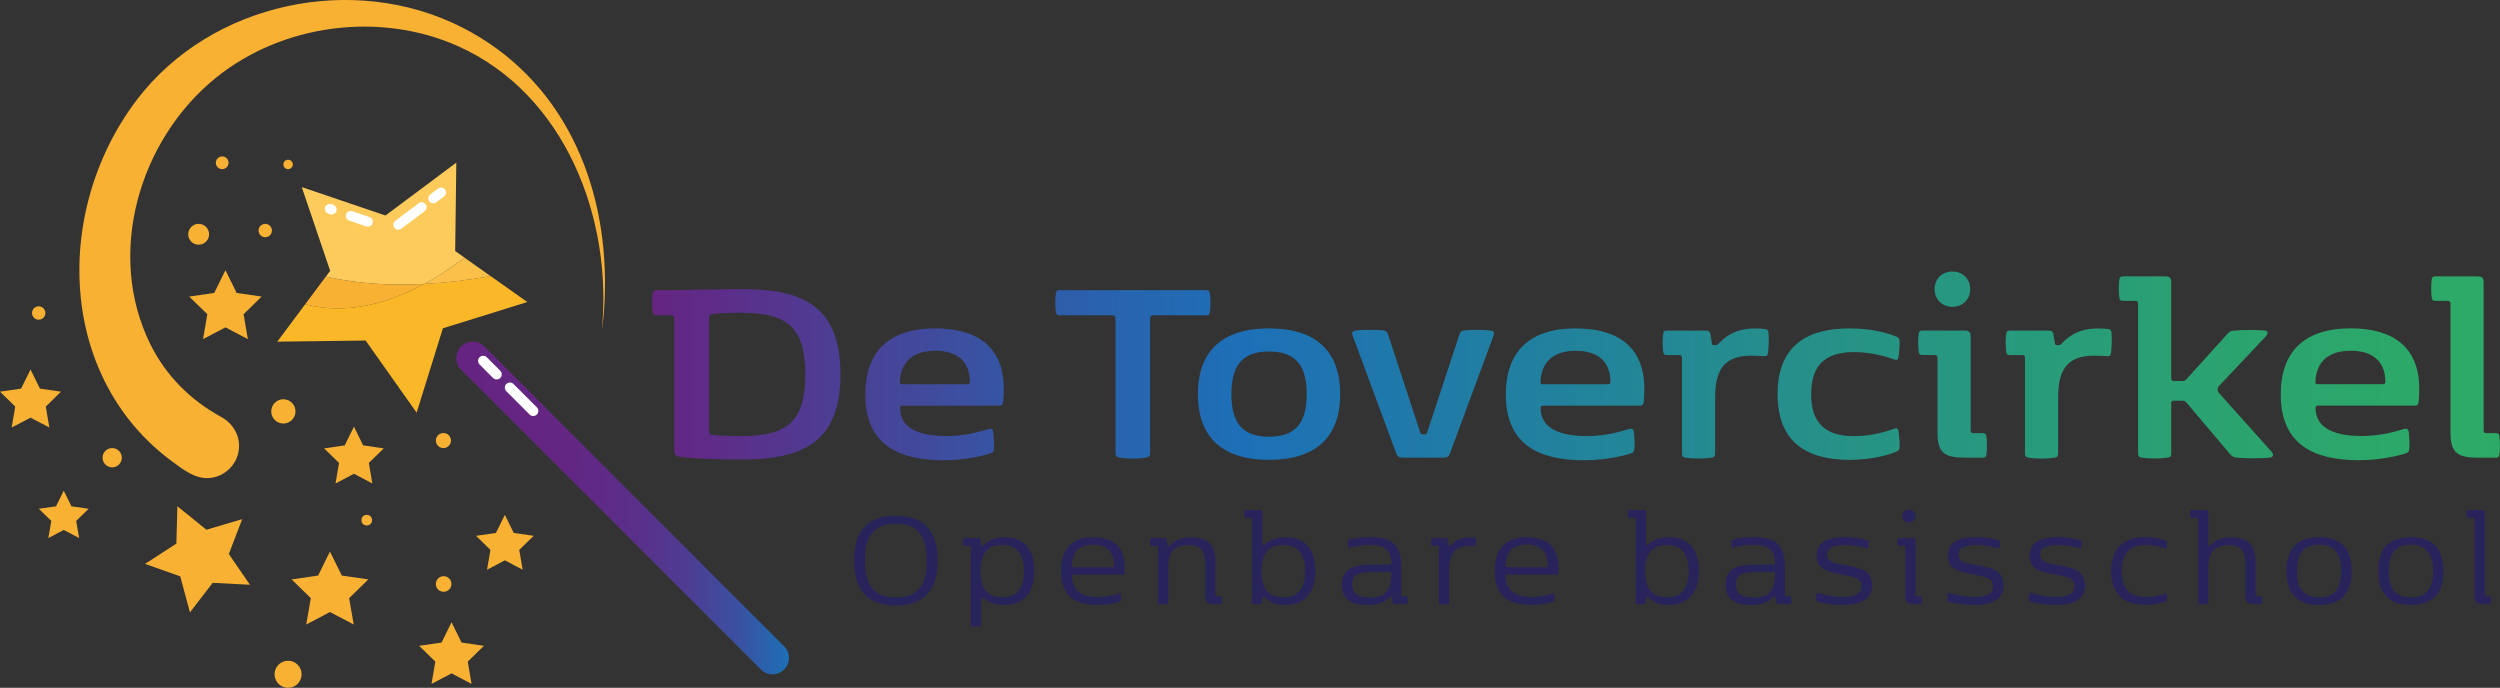
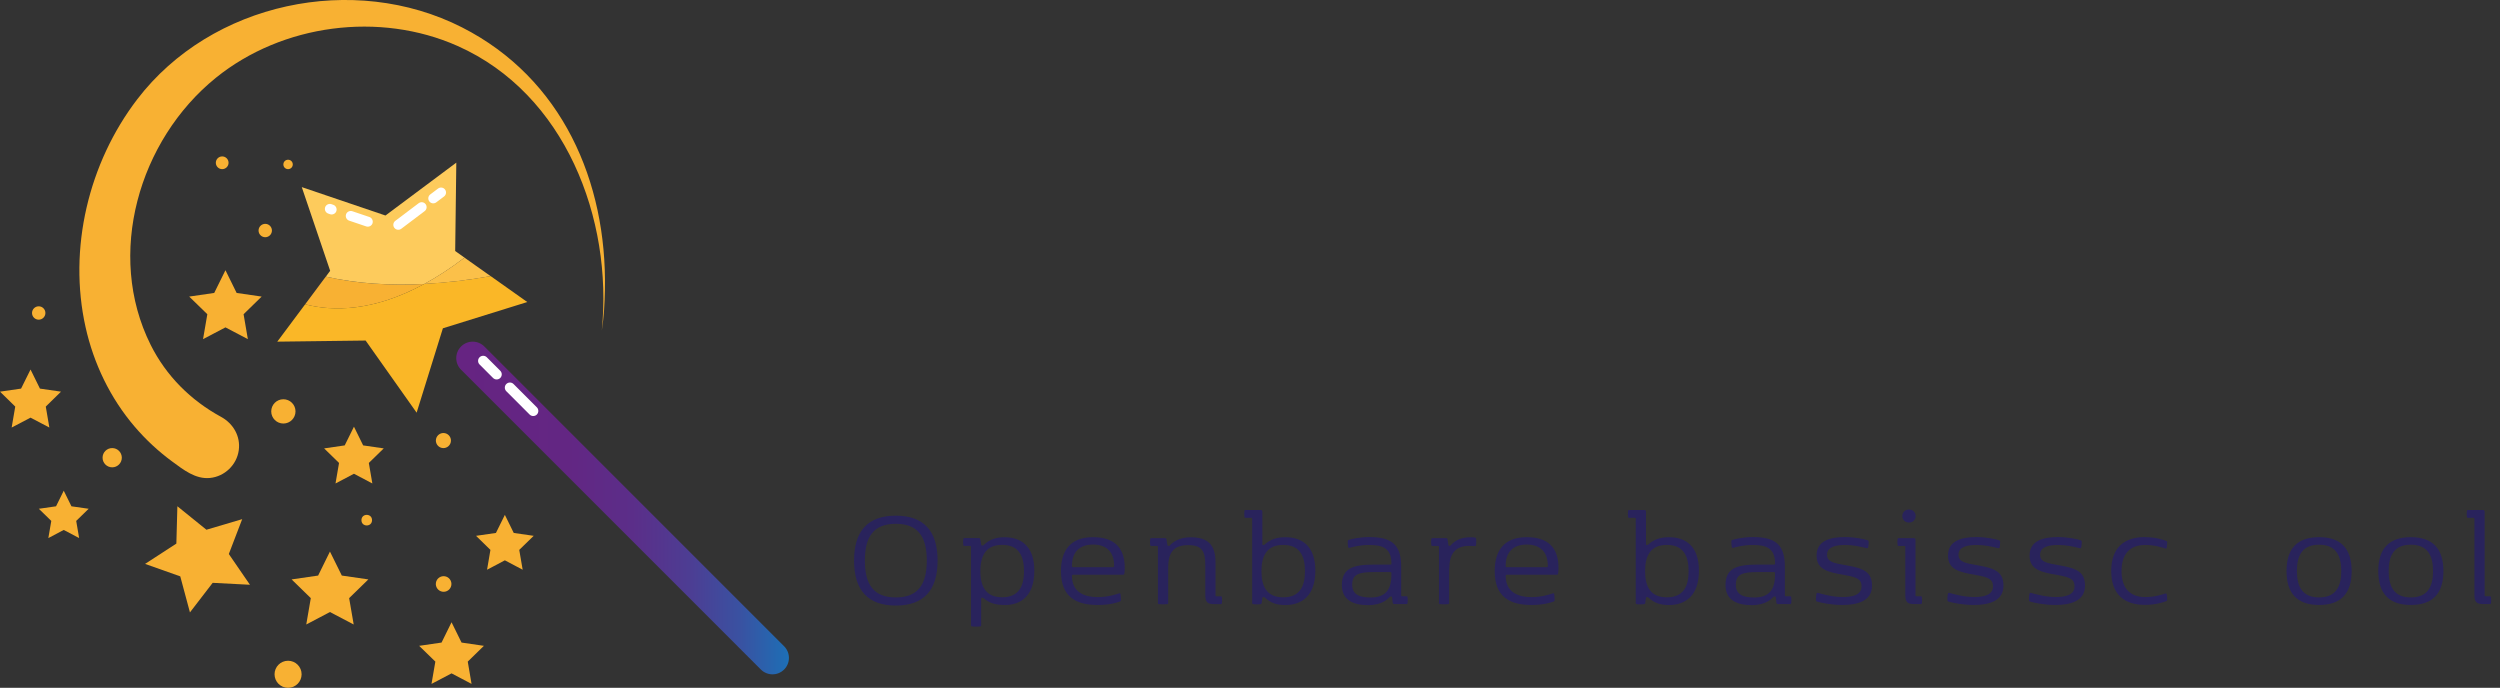
<svg xmlns="http://www.w3.org/2000/svg" id="Laag_1" viewBox="0 0 467.5 128.62">
  <rect x="0" y="0" width="467.5" height="128.62" fill="#333333" stroke="none" />
  <defs>
    <style>.cls-1{fill:url(#Naamloos_verloop_8);}.cls-2{fill:#f8b133;}.cls-3{fill:#fab727;}.cls-4{fill:#fbc049;}.cls-5{fill:#fdcb5c;}.cls-6{fill:#fff;}.cls-7{fill:#29235c;}.cls-8{fill:url(#Nieuwe_verloopstaal_3);}</style>
    <linearGradient id="Nieuwe_verloopstaal_3" x1="121.95" y1="68.42" x2="467.5" y2="68.42" gradientUnits="userSpaceOnUse">
      <stop offset="0" stop-color="#662482" />
      <stop offset=".1" stop-color="#4c3e94" />
      <stop offset=".24" stop-color="#2a62ad" />
      <stop offset=".32" stop-color="#1d70b7" />
      <stop offset=".39" stop-color="#1f77ac" />
      <stop offset=".65" stop-color="#269386" />
      <stop offset=".87" stop-color="#2ba46e" />
      <stop offset="1" stop-color="#2dab66" />
    </linearGradient>
    <linearGradient id="Naamloos_verloop_8" x1="85.32" y1="94.99" x2="147.52" y2="94.99" gradientUnits="userSpaceOnUse">
      <stop offset="0" stop-color="#662482" />
      <stop offset=".33" stop-color="#632683" />
      <stop offset=".53" stop-color="#5b2e89" />
      <stop offset=".7" stop-color="#4d3d93" />
      <stop offset=".85" stop-color="#3a51a1" />
      <stop offset=".98" stop-color="#216bb3" />
      <stop offset="1" stop-color="#1d70b7" />
    </linearGradient>
  </defs>
-   <path class="cls-8" d="M125.52,58.96h-2.72c-.45,0-.64-.08-.72-.56-.08-.45-.13-1.09-.13-1.79s.05-1.33,.13-1.79c.08-.48,.27-.56,.72-.56h3.3s7.09-.19,12.79-.19c11.06,0,18.28,3.04,18.28,15.97s-7.44,15.89-18.6,15.89c-5.28,0-9.49-.24-11.35-.48-.91-.13-1.12-.43-1.12-1.28v-24.63c0-.37-.16-.59-.59-.59Zm7.65,22.34c1.04,.16,3.04,.24,5.6,.24,8.24,0,11.83-2.56,11.83-11.51s-3.6-11.54-11.83-11.54c-2.56,0-4.56,.08-5.6,.24-.35,.05-.59,.24-.59,.72v21.14c0,.48,.24,.67,.59,.72Zm35.65-5.44c-.35,0-.51,.11-.51,.4,0,4.16,4.16,5.28,8.64,5.28,3.94,0,6.61-.96,7.89-1.31,.48-.13,.8-.05,.88,.43,.13,.77,.21,2.35,.13,3.17-.05,.59-.11,.75-.61,.93-.91,.35-4.58,1.31-8.8,1.31-8.45,0-14.63-2.93-14.63-12.29,0-7.94,4.34-12.37,13.03-12.37,7.78,0,12.87,3.33,12.87,11.33,0,.8-.05,1.92-.11,2.35-.08,.69-.29,.77-.96,.77h-17.83Zm-.03-4h12.07c.37,0,.51-.13,.51-.45,0-3.73-2.27-5.81-6.45-5.81s-6.45,2-6.64,5.81c0,.32,.08,.45,.51,.45Zm39.23-12.9h-9.84c-.45,0-.64-.08-.72-.56-.08-.45-.13-1.09-.13-1.79s.05-1.33,.13-1.79c.08-.48,.27-.56,.72-.56h27.32c.45,0,.64,.08,.72,.56,.08,.45,.13,1.09,.13,1.79s-.05,1.33-.13,1.79c-.08,.48-.27,.56-.72,.56h-9.84c-.43,0-.59,.21-.59,.59v25.06c0,.61-.11,.85-.77,.96-.64,.11-1.47,.19-2.48,.19s-1.84-.08-2.45-.19c-.67-.11-.77-.35-.77-.96v-25.06c0-.37-.16-.59-.59-.59Zm29.29,2.45c8.72,0,13.3,4.21,13.3,12.29s-4.58,12.29-13.3,12.29-13.3-4.21-13.3-12.29,4.58-12.29,13.3-12.29Zm0,20.26c5.25,0,7.04-2.91,7.04-7.97s-1.79-7.97-7.04-7.97-7.04,2.91-7.04,7.97,1.79,7.97,7.04,7.97Zm41.97-18.87l-8.13,21.96c-.24,.67-.59,.83-1.47,.83h-7.12c-.88,0-1.23-.16-1.47-.83l-8.13-21.96c-.24-.67-.03-.91,.56-.99,.69-.11,1.68-.13,2.69-.13,.85,0,1.68,.03,2.27,.08,.72,.05,.91,.24,1.15,.99l5.97,18.18c.08,.24,.21,.29,.43,.29h.4c.21,0,.35-.05,.43-.29l6-18.23c.24-.69,.35-.83,1.01-.91,.64-.08,1.55-.11,2.45-.11,.96,0,1.81,.05,2.4,.13,.69,.11,.77,.4,.56,.99Zm9.32,13.06c-.35,0-.51,.11-.51,.4,0,4.16,4.16,5.28,8.64,5.28,3.94,0,6.61-.96,7.89-1.31,.48-.13,.8-.05,.88,.43,.13,.77,.21,2.35,.13,3.17-.05,.59-.11,.75-.61,.93-.91,.35-4.59,1.31-8.8,1.31-8.45,0-14.63-2.93-14.63-12.29,0-7.94,4.34-12.37,13.03-12.37,7.78,0,12.87,3.33,12.87,11.33,0,.8-.05,1.92-.11,2.35-.08,.69-.29,.77-.96,.77h-17.83Zm-.03-4h12.07c.37,0,.51-.13,.51-.45,0-3.73-2.27-5.81-6.45-5.81s-6.45,2-6.64,5.81c0,.32,.08,.45,.51,.45Zm39.12-5.36c-4.45,0-6.96,1.68-6.96,7.76v10.48c0,.53-.13,.77-.69,.85-.69,.11-1.52,.16-2.42,.16s-1.71-.05-2.4-.16c-.56-.08-.69-.32-.69-.85v-17.83c0-.35-.16-.51-.51-.51h-2.27c-.45,0-.64-.08-.72-.56-.08-.45-.11-1.12-.11-1.73s.03-1.28,.11-1.73c.08-.48,.27-.56,.72-.56h7.17c.56,0,.85,.19,.93,.67l.29,1.76c.05,.27,.19,.29,.4,.29h.24c.21,0,.32,0,.53-.21,1.23-1.33,3.2-2.91,6.85-2.91,.88,0,1.49,.05,1.87,.11,.48,.08,.61,.19,.67,.61,.11,1.09,.05,2.93-.08,3.84-.08,.61-.35,.67-.93,.61-.48-.03-1.23-.08-2-.08Zm18.23-5.09c4.37,0,7.7,1.07,8.72,1.55,.51,.24,.56,.35,.59,.91,.03,.8-.11,2.19-.21,2.93-.08,.51-.35,.59-.8,.43-.96-.35-3.94-1.39-7.54-1.39-5.2,0-8,2.32-8,7.86s2.8,7.86,8,7.86c3.6,0,6.58-1.04,7.54-1.39,.45-.16,.72-.08,.8,.43,.11,.75,.24,2.13,.21,2.93-.03,.56-.08,.67-.59,.91-1.01,.48-4.34,1.55-8.72,1.55-8.48,0-13.51-3.62-13.51-12.29s5.04-12.29,13.51-12.29Zm23.1,19.59h1.71c.45,0,.64,.08,.72,.56,.08,.45,.11,1.12,.11,1.73s-.03,1.28-.11,1.73c-.08,.48-.27,.56-.72,.56h-3.28c-3.6,0-5.14-.72-5.14-4.61v-14.07c0-.35-.16-.51-.51-.51h-2.27c-.45,0-.64-.08-.72-.56-.08-.45-.11-1.12-.11-1.73s.03-1.28,.11-1.73c.08-.48,.27-.56,.72-.56h7.78c.85,0,1.2,.19,1.2,1.12v17.57c0,.35,.16,.51,.51,.51Zm-3.92-30.23c1.92,0,3.33,1.39,3.33,3.3s-1.41,3.31-3.33,3.31-3.33-1.39-3.33-3.31,1.41-3.3,3.33-3.3Zm26.73,15.73c-4.45,0-6.96,1.68-6.96,7.76v10.48c0,.53-.13,.77-.69,.85-.69,.11-1.52,.16-2.42,.16s-1.71-.05-2.4-.16c-.56-.08-.69-.32-.69-.85v-17.83c0-.35-.16-.51-.51-.51h-2.27c-.45,0-.64-.08-.72-.56-.08-.45-.11-1.12-.11-1.73s.03-1.28,.11-1.73c.08-.48,.27-.56,.72-.56h7.17c.56,0,.85,.19,.93,.67l.29,1.76c.05,.27,.19,.29,.4,.29h.24c.21,0,.32,0,.53-.21,1.23-1.33,3.2-2.91,6.85-2.91,.88,0,1.49,.05,1.87,.11,.48,.08,.61,.19,.67,.61,.11,1.09,.05,2.93-.08,3.84-.08,.61-.35,.67-.93,.61-.48-.03-1.23-.08-2-.08Zm13.51,19.08c-.69,.11-1.52,.16-2.43,.16s-1.71-.05-2.4-.16c-.56-.08-.69-.32-.69-.85v-27.96c0-.35-.16-.51-.51-.51h-2.27c-.45,0-.64-.08-.72-.56-.08-.45-.11-1.12-.11-1.73s.03-1.28,.11-1.73c.08-.48,.27-.56,.72-.56h7.78c.85,0,1.2,.19,1.2,1.12v17.94c0,.35,.16,.51,.51,.51h1.49c.48,0,.61-.08,.88-.37l7.54-8.34c.51-.56,.61-.64,1.41-.72,.75-.08,1.87-.11,2.99-.11,.96,0,1.95,.03,2.59,.08,.85,.11,.72,.61,.24,1.15l-8.77,9.3c-.13,.16-.19,.29-.19,.51v.21c0,.21,.05,.32,.19,.48l9.84,10.98c.48,.53,.43,1.07-.32,1.15-.77,.11-1.92,.13-3.04,.13s-2.18-.03-2.96-.11c-.83-.11-.99-.19-1.49-.77l-8.05-9.52c-.27-.29-.43-.37-.91-.37h-1.44c-.35,0-.51,.16-.51,.51v9.3c0,.53-.13,.77-.69,.85Zm28.17-9.73c-.35,0-.51,.11-.51,.4,0,4.16,4.16,5.28,8.64,5.28,3.94,0,6.61-.96,7.89-1.31,.48-.13,.8-.05,.88,.43,.13,.77,.21,2.35,.13,3.17-.05,.59-.11,.75-.61,.93-.91,.35-4.59,1.31-8.8,1.31-8.45,0-14.63-2.93-14.63-12.29,0-7.94,4.34-12.37,13.03-12.37,7.78,0,12.87,3.33,12.87,11.33,0,.8-.05,1.92-.11,2.35-.08,.69-.29,.77-.96,.77h-17.83Zm-.03-4h12.07c.37,0,.51-.13,.51-.45,0-3.73-2.27-5.81-6.45-5.81s-6.45,2-6.64,5.81c0,.32,.08,.45,.51,.45Zm24.25-15.59h-2.27c-.45,0-.64-.08-.72-.56-.08-.45-.11-1.12-.11-1.73s.03-1.28,.11-1.73c.08-.48,.27-.56,.72-.56h7.78c.85,0,1.2,.19,1.2,1.12v27.69c0,.35,.16,.51,.51,.51h1.71c.45,0,.64,.08,.72,.56,.08,.45,.11,1.12,.11,1.73s-.03,1.28-.11,1.73c-.08,.48-.27,.56-.72,.56h-3.28c-3.6,0-5.14-.72-5.14-4.61v-24.2c0-.35-.16-.51-.51-.51Z" />
  <g>
    <g>
      <g>
        <path class="cls-2" d="M79.34,53.1c-6.26,.33-12.48-.02-18.42-1.37l-3.86,5.18c5.14,1.34,12.69,1.4,22.28-3.81Z" />
        <path class="cls-3" d="M57.06,56.91l-5.21,6.98,16.52-.21,9.54,13.49,4.91-15.78,15.78-4.91-6.85-4.85c-4.11,.73-8.27,1.24-12.41,1.46-9.59,5.21-17.14,5.15-22.28,3.81Z" />
        <path class="cls-5" d="M85.32,30.42l-13.24,9.88-15.65-5.31,5.31,15.65-.81,1.09c5.94,1.34,12.15,1.7,18.42,1.37,2.38-1.29,4.89-2.91,7.52-4.92l-1.75-1.24,.21-16.52Z" />
        <path class="cls-4" d="M91.75,51.64l-4.89-3.46c-2.63,2-5.14,3.62-7.52,4.92,4.14-.22,8.3-.73,12.41-1.46Z" />
      </g>
      <path class="cls-6" d="M79.41,39.48l-4.37,3.3c-.41,.31-.99,.23-1.3-.18h0c-.31-.41-.23-.99,.18-1.3l4.37-3.3c.41-.31,.99-.23,1.3,.18h0c.31,.41,.23,.99-.18,1.3Z" />
      <path class="cls-6" d="M83.04,36.74l-1.46,1.1c-.41,.31-.99,.23-1.3-.18h0c-.31-.41-.23-.99,.18-1.3l1.46-1.1c.41-.31,.99-.23,1.3,.18h0c.31,.41,.23,.99-.18,1.3Z" />
      <path class="cls-6" d="M65.89,39.5l3.19,1.08c.48,.16,.74,.69,.58,1.18h0c-.16,.48-.69,.74-1.18,.58l-3.19-1.08c-.48-.16-.74-.69-.58-1.18h0c.16-.48,.69-.74,1.18-.58Z" />
      <path class="cls-6" d="M61.98,38.18l.34,.12c.48,.16,.74,.69,.58,1.18h0c-.16,.48-.69,.74-1.18,.58l-.34-.12c-.48-.16-.74-.69-.58-1.18h0c.16-.48,.69-.74,1.18-.58Z" />
      <path class="cls-1" d="M146.63,120.85l-20.51-20.51-20.39-20.39-15.16-15.16c-1.2-1.2-3.15-1.2-4.35,0s-1.2,3.15,0,4.35l9.39,9.39,7.42,7.42,39.25,39.25c1.2,1.2,3.15,1.2,4.35,0,1.2-1.2,1.2-3.15,0-4.35Z" />
      <path class="cls-6" d="M93.55,70.68h0c-.37,.37-.98,.37-1.35,0l-2.52-2.52c-.37-.37-.37-.98,0-1.35h0c.37-.37,.98-.37,1.35,0l2.52,2.52c.37,.37,.37,.98,0,1.35Z" />
      <path class="cls-6" d="M100.39,77.52h0c-.37,.37-.98,.37-1.35,0l-4.36-4.36c-.37-.37-.37-.98,0-1.35h0c.37-.37,.98-.37,1.35,0l4.36,4.36c.37,.37,.37,.98,0,1.35Z" />
    </g>
    <path class="cls-2" d="M112.54,61.78c2.08-20.9-6.85-44.23-26.96-53.18-14.6-6.49-32.75-4.11-45.19,5.93-14.47,11.69-20.64,33.09-12.22,49.95,2.9,5.81,7.5,10.39,13.18,13.48,2.27,1.24,3.66,3.62,3.3,6.24-.38,2.74-2.64,4.91-5.39,5.18-2.71,.27-4.99-1.56-7.05-3.07-2.59-1.9-4.96-4.1-7.04-6.54-4.55-5.33-7.65-11.77-9.17-18.6-3.28-14.68,.56-30.71,9.67-42.61C39.53,.45,66.11-5.19,86.4,5.12c18.73,9.52,27.11,28.86,26.72,49.04-.05,2.54-.18,5.11-.58,7.62Z" />
    <polygon class="cls-2" points="11.92 91.76 13.36 94.68 16.58 95.14 14.25 97.41 14.8 100.62 11.92 99.1 9.04 100.62 9.59 97.41 7.26 95.14 10.48 94.68 11.92 91.76" />
    <polygon class="cls-2" points="33.17 94.67 38.6 99.06 45.29 97.08 42.79 103.6 46.74 109.35 39.77 108.99 35.52 114.52 33.71 107.78 27.13 105.45 32.98 101.65 33.17 94.67" />
    <polygon class="cls-2" points="94.41 96.28 96.07 99.66 99.8 100.2 97.1 102.83 97.74 106.54 94.41 104.78 91.08 106.54 91.71 102.83 89.02 100.2 92.74 99.66 94.41 96.28" />
    <polygon class="cls-2" points="66.19 79.79 67.91 83.29 71.76 83.85 68.97 86.57 69.63 90.41 66.19 88.59 62.74 90.41 63.4 86.57 60.61 83.85 64.46 83.29 66.19 79.79" />
    <polygon class="cls-2" points="61.7 103.14 63.92 107.63 68.88 108.35 65.29 111.85 66.14 116.78 61.7 114.45 57.27 116.78 58.12 111.85 54.53 108.35 59.49 107.63 61.7 103.14" />
    <polygon class="cls-2" points="84.44 116.36 86.31 120.16 90.49 120.77 87.47 123.72 88.18 127.89 84.44 125.92 80.69 127.89 81.41 123.72 78.38 120.77 82.57 120.16 84.44 116.36" />
    <polygon class="cls-2" points="42.16 50.53 44.25 54.78 48.93 55.46 45.55 58.76 46.35 63.42 42.16 61.22 37.97 63.42 38.77 58.76 35.38 55.46 40.06 54.78 42.16 50.53" />
    <polygon class="cls-2" points="5.71 69.1 7.47 72.67 11.41 73.24 8.56 76.03 9.23 79.95 5.71 78.1 2.18 79.95 2.85 76.03 0 73.24 3.94 72.67 5.71 69.1" />
    <circle class="cls-2" cx="53.87" cy="126.09" r="2.53" />
    <circle class="cls-2" cx="20.98" cy="85.59" r="1.8" />
    <circle class="cls-2" cx="52.99" cy="76.93" r="2.27" />
    <circle class="cls-2" cx="68.58" cy="97.27" r=".99" />
    <circle class="cls-2" cx="82.96" cy="109.2" r="1.46" transform="translate(-38.09 173.66) rotate(-80.81)" />
    <circle class="cls-2" cx="82.91" cy="82.38" r="1.41" transform="translate(-16.25 144.24) rotate(-76.77)" />
    <path class="cls-2" d="M54.75,30.75c0,.49-.39,.88-.88,.88s-.88-.39-.88-.88,.39-.88,.88-.88,.88,.39,.88,.88Z" />
-     <circle class="cls-2" cx="37.15" cy="43.81" r="1.95" />
    <circle class="cls-2" cx="49.6" cy="43.11" r="1.25" />
    <circle class="cls-2" cx="41.55" cy="30.44" r="1.19" />
    <circle class="cls-2" cx="7.24" cy="58.53" r="1.25" />
  </g>
  <g>
    <path class="cls-7" d="M167.52,96.43c5.23,0,7.81,2.87,7.81,8.4s-2.57,8.41-7.81,8.41-7.81-2.88-7.81-8.41,2.57-8.4,7.81-8.4Zm0,15.29c4.15,0,5.79-2.44,5.79-6.89s-1.63-6.88-5.79-6.88-5.79,2.42-5.79,6.88,1.63,6.89,5.79,6.89Z" />
    <path class="cls-7" d="M187.89,113.13c-1.67,0-2.85-.32-3.99-1.29-.07-.06-.1-.06-.18-.06h-.07c-.14,0-.17,.03-.17,.17v4.91c0,.19,0,.25-.22,.28-.18,.03-.46,.04-.73,.04s-.55-.01-.73-.04c-.22-.03-.22-.08-.22-.28v-14.56c0-.17-.03-.22-.22-.22h-.97c-.17,0-.22,0-.25-.19-.03-.17-.04-.36-.04-.54,0-.19,.01-.37,.04-.54,.03-.19,.08-.19,.25-.19h2.63c.19,0,.28,.06,.3,.25l.17,1c.03,.14,.08,.14,.19,.14h.06c.14,0,.17-.03,.3-.17,1.01-.98,2.3-1.38,3.79-1.38,3.04,0,5.59,1.59,5.59,6.27s-2.49,6.41-5.54,6.41Zm3.6-6.33c0-2.95-1.07-4.91-4.08-4.91s-4.08,1.97-4.08,4.91,1.07,4.89,4.08,4.89,4.08-1.94,4.08-4.89Z" />
    <path class="cls-7" d="M198.4,106.79c0-3.71,1.65-6.34,5.99-6.34,3.9,0,5.94,1.88,5.94,5.76,0,.33-.03,.72-.06,.97-.03,.25-.11,.3-.36,.3h-9.27c-.14,0-.19,.05-.19,.19,0,3.16,2.46,3.99,4.79,3.99,2.02,0,3.49-.53,3.99-.69,.06-.01,.11-.03,.15-.03,.08,0,.14,.03,.15,.14,.06,.28,.08,.8,.08,1.11,0,.17-.03,.22-.17,.28-.39,.17-1.83,.66-4.15,.66-4.04,0-6.89-1.48-6.89-6.34Zm9.72-.72c.19,0,.22-.08,.22-.28,0-2.6-1.45-3.96-3.94-3.96s-3.94,1.36-3.94,3.96c0,.19,.03,.28,.22,.28h7.45Z" />
    <path class="cls-7" d="M218.21,112.97c-.18,.03-.46,.04-.73,.04s-.55-.01-.73-.04c-.22-.03-.22-.08-.22-.28v-10.38c0-.17-.03-.22-.22-.22h-.97c-.17,0-.22,0-.25-.19-.03-.17-.04-.36-.04-.54,0-.19,.01-.37,.04-.54,.03-.19,.08-.19,.25-.19h2.49c.19,0,.28,.06,.3,.25l.17,1.05c.03,.14,.06,.14,.17,.14h.08c.06,0,.11,0,.17-.05,.58-.64,1.8-1.55,3.9-1.55,3.35,0,4.68,1.47,4.68,4.73v6.09c0,.17,.03,.22,.22,.22h.72c.17,0,.22,0,.25,.19,.03,.17,.04,.35,.04,.54,0,.18-.01,.37-.04,.54-.03,.19-.08,.19-.25,.19h-1.19c-1.19,0-1.66-.33-1.66-1.63v-5.66c0-2.66-.66-3.74-3.18-3.74s-3.76,1.11-3.76,4.21v6.55c0,.19,0,.25-.22,.28Z" />
    <path class="cls-7" d="M234.15,97.05c0-.17-.03-.22-.22-.22h-.97c-.17,0-.22,0-.25-.19-.03-.17-.04-.36-.04-.54,0-.19,.01-.37,.04-.54,.03-.19,.08-.19,.25-.19h2.77c.22,0,.33,.08,.33,.33v6.02c0,.17,.03,.19,.17,.19h.06c.08,0,.11,0,.19-.08,1.05-.94,2.2-1.37,3.9-1.37,3.04,0,5.59,1.59,5.59,6.27s-2.55,6.41-5.59,6.41c-1.5,0-2.71-.32-3.82-1.37-.11-.11-.14-.11-.25-.11h-.07c-.11,0-.17,.03-.18,.15l-.12,.89c-.03,.19-.05,.24-.25,.28-.15,.03-.4,.04-.65,.04-.26,0-.51-.01-.66-.04-.19-.04-.22-.08-.22-.28v-15.64Zm9.88,9.76c0-2.95-1.05-4.91-4.07-4.91s-4.07,1.97-4.07,4.91,1.05,4.89,4.07,4.89,4.07-1.94,4.07-4.89Z" />
    <path class="cls-7" d="M256.01,101.91c-1.74,0-3.07,.39-3.65,.53-.04,.01-.07,.01-.11,.01-.07,0-.12-.03-.15-.15-.07-.3-.08-.79-.07-1.09,.01-.17,.03-.19,.18-.25,.46-.15,2.02-.53,3.85-.53,4.11,0,5.96,1.36,5.96,5.48v5.37c0,.17,.03,.22,.22,.22h.72c.17,0,.22,0,.25,.19,.03,.17,.04,.35,.04,.54,0,.18-.01,.37-.04,.54-.03,.19-.08,.19-.25,.19h-2.17c-.25,0-.33-.08-.36-.29l-.11-.98c-.01-.14-.08-.14-.19-.14h-.05c-.08,0-.11,0-.17,.06-.39,.36-1.37,1.55-4.08,1.55s-4.9-.91-4.9-3.75c0-3.1,2.05-3.83,5.92-3.83h3.13c.19,0,.22-.06,.22-.22,0-3.02-1.9-3.45-4.18-3.45Zm4.18,5.62v-.33c0-.17-.03-.22-.22-.22h-3.04c-2.91,0-4.07,.42-4.07,2.38s1.59,2.37,3.47,2.37c2.56,0,3.86-1.26,3.86-4.19Z" />
    <path class="cls-7" d="M270.99,106.27v6.42c0,.19,0,.25-.22,.28-.18,.03-.46,.04-.73,.04s-.55-.01-.73-.04c-.22-.03-.22-.08-.22-.28v-10.38c0-.17-.03-.22-.22-.22h-.97c-.17,0-.22,0-.25-.19-.03-.17-.04-.36-.04-.54,0-.19,.01-.37,.04-.54,.03-.19,.08-.19,.25-.19h2.49c.19,0,.28,.06,.3,.25l.17,1.05c.03,.14,.06,.14,.17,.14h.08c.06,0,.1,0,.17-.08,.86-1.05,2.17-1.52,3.65-1.52,.37,0,.61,.01,.82,.04,.21,.03,.25,.08,.28,.28,.01,.15,.03,.33,.03,.5,0,.23-.01,.46-.05,.64-.04,.15-.07,.19-.22,.19-.18,0-.55-.04-1.08-.04-2.55,0-3.69,1.48-3.69,4.21Z" />
    <path class="cls-7" d="M279.51,106.79c0-3.71,1.65-6.34,5.99-6.34,3.9,0,5.94,1.88,5.94,5.76,0,.33-.03,.72-.06,.97s-.11,.3-.36,.3h-9.27c-.14,0-.19,.05-.19,.19,0,3.16,2.46,3.99,4.79,3.99,2.02,0,3.49-.53,3.99-.69,.06-.01,.11-.03,.15-.03,.08,0,.14,.03,.15,.14,.05,.28,.08,.8,.08,1.11,0,.17-.03,.22-.17,.28-.39,.17-1.83,.66-4.15,.66-4.04,0-6.89-1.48-6.89-6.34Zm9.71-.72c.19,0,.22-.08,.22-.28,0-2.6-1.45-3.96-3.94-3.96s-3.94,1.36-3.94,3.96c0,.19,.03,.28,.22,.28h7.45Z" />
    <path class="cls-7" d="M305.89,97.05c0-.17-.03-.22-.22-.22h-.97c-.17,0-.22,0-.25-.19-.03-.17-.04-.36-.04-.54,0-.19,.01-.37,.04-.54,.03-.19,.08-.19,.25-.19h2.77c.22,0,.33,.08,.33,.33v6.02c0,.17,.03,.19,.17,.19h.05c.08,0,.11,0,.19-.08,1.05-.94,2.2-1.37,3.9-1.37,3.04,0,5.59,1.59,5.59,6.27s-2.55,6.41-5.59,6.41c-1.49,0-2.71-.32-3.82-1.37-.11-.11-.14-.11-.25-.11h-.07c-.11,0-.17,.03-.18,.15l-.12,.89c-.03,.19-.06,.24-.25,.28-.15,.03-.4,.04-.65,.04-.26,0-.51-.01-.67-.04-.19-.04-.22-.08-.22-.28v-15.64Zm9.88,9.76c0-2.95-1.05-4.91-4.07-4.91s-4.07,1.97-4.07,4.91,1.05,4.89,4.07,4.89,4.07-1.94,4.07-4.89Z" />
    <path class="cls-7" d="M327.75,101.91c-1.74,0-3.07,.39-3.65,.53-.04,.01-.07,.01-.11,.01-.07,0-.12-.03-.15-.15-.07-.3-.08-.79-.07-1.09,.01-.17,.03-.19,.18-.25,.46-.15,2.02-.53,3.85-.53,4.11,0,5.97,1.36,5.97,5.48v5.37c0,.17,.03,.22,.22,.22h.72c.17,0,.22,0,.25,.19,.03,.17,.04,.35,.04,.54,0,.18-.01,.37-.04,.54-.03,.19-.08,.19-.25,.19h-2.17c-.25,0-.33-.08-.36-.29l-.11-.98c-.01-.14-.08-.14-.19-.14h-.06c-.08,0-.11,0-.17,.06-.39,.36-1.37,1.55-4.08,1.55s-4.9-.91-4.9-3.75c0-3.1,2.05-3.83,5.92-3.83h3.13c.19,0,.22-.06,.22-.22,0-3.02-1.9-3.45-4.18-3.45Zm4.18,5.62v-.33c0-.17-.03-.22-.22-.22h-3.04c-2.91,0-4.07,.42-4.07,2.38s1.59,2.37,3.47,2.37c2.56,0,3.86-1.26,3.86-4.19Z" />
    <path class="cls-7" d="M345.01,100.43c1.97,0,3.7,.43,4.18,.58,.28,.08,.25,.17,.25,.48,0,.28-.03,.61-.08,.84-.04,.15-.1,.19-.19,.19-.04,0-.11-.01-.18-.03-1.34-.32-2.49-.58-3.94-.58-1.63,0-3.39,.29-3.39,1.8,0,1.4,1.25,1.59,3.63,2.01,3.16,.55,4.78,1.2,4.78,3.81,0,2.91-2.8,3.6-5.54,3.6-2.19,0-4.04-.44-4.65-.61-.25-.07-.28-.12-.29-.32-.03-.32,.01-.84,.08-1.12,.04-.17,.08-.22,.18-.22,.06,0,.11,.01,.18,.03,.94,.25,2.64,.75,4.59,.75,1.58,0,3.49-.28,3.49-1.99,0-1.27-.72-1.7-3.16-2.12-3.16-.53-5.25-1.02-5.25-3.64,0-2.8,2.57-3.46,5.31-3.46Z" />
    <path class="cls-7" d="M356.07,102.09h-.97c-.17,0-.22,0-.25-.19-.03-.17-.04-.36-.04-.54,0-.19,.01-.37,.04-.54,.03-.19,.08-.19,.25-.19h2.77c.22,0,.33,.08,.33,.33v10.32c0,.17,.03,.22,.22,.22h.72c.17,0,.22,0,.25,.19,.03,.17,.04,.35,.04,.54,0,.18-.01,.37-.04,.54-.03,.19-.08,.19-.25,.19h-1.19c-1.19,0-1.66-.33-1.66-1.63v-9.02c0-.17-.03-.22-.22-.22Zm.91-6.81c.72,0,1.25,.53,1.25,1.22s-.53,1.22-1.25,1.22-1.25-.53-1.25-1.22,.53-1.22,1.25-1.22Z" />
    <path class="cls-7" d="M369.59,100.43c1.97,0,3.7,.43,4.18,.58,.28,.08,.25,.17,.25,.48,0,.28-.03,.61-.08,.84-.04,.15-.1,.19-.19,.19-.04,0-.11-.01-.18-.03-1.34-.32-2.49-.58-3.94-.58-1.63,0-3.39,.29-3.39,1.8,0,1.4,1.25,1.59,3.63,2.01,3.16,.55,4.78,1.2,4.78,3.81,0,2.91-2.8,3.6-5.54,3.6-2.19,0-4.04-.44-4.65-.61-.25-.07-.28-.12-.29-.32-.03-.32,.01-.84,.08-1.12,.04-.17,.08-.22,.18-.22,.06,0,.11,.01,.18,.03,.94,.25,2.64,.75,4.59,.75,1.58,0,3.49-.28,3.49-1.99,0-1.27-.72-1.7-3.16-2.12-3.16-.53-5.25-1.02-5.25-3.64,0-2.8,2.57-3.46,5.31-3.46Z" />
    <path class="cls-7" d="M384.85,100.43c1.96,0,3.7,.43,4.18,.58,.28,.08,.25,.17,.25,.48,0,.28-.03,.61-.08,.84-.04,.15-.1,.19-.19,.19-.04,0-.11-.01-.18-.03-1.34-.32-2.49-.58-3.94-.58-1.63,0-3.39,.29-3.39,1.8,0,1.4,1.25,1.59,3.63,2.01,3.16,.55,4.77,1.2,4.77,3.81,0,2.91-2.79,3.6-5.54,3.6-2.19,0-4.04-.44-4.65-.61-.25-.07-.28-.12-.29-.32-.03-.32,.01-.84,.08-1.12,.04-.17,.08-.22,.18-.22,.06,0,.11,.01,.18,.03,.94,.25,2.64,.75,4.59,.75,1.58,0,3.49-.28,3.49-1.99,0-1.27-.72-1.7-3.16-2.12-3.16-.53-5.25-1.02-5.25-3.64,0-2.8,2.57-3.46,5.31-3.46Z" />
    <path class="cls-7" d="M401.11,100.45c2.19,0,3.68,.58,3.96,.69,.17,.08,.19,.11,.19,.33,0,.3-.03,.66-.08,.94-.03,.14-.08,.18-.17,.18-.04,0-.1-.01-.17-.04-.44-.14-1.83-.64-3.68-.64-2.93,0-4.43,1.74-4.43,4.87s1.5,4.87,4.43,4.87c1.85,0,3.24-.5,3.68-.64,.07-.03,.12-.04,.17-.04,.08,0,.14,.04,.17,.18,.06,.28,.08,.64,.08,.94,0,.22-.03,.25-.19,.33-.28,.11-1.77,.69-3.96,.69-3.88,0-6.31-1.97-6.31-6.34s2.44-6.34,6.31-6.34Z" />
-     <path class="cls-7" d="M410.8,96.83h-.97c-.17,0-.22,0-.25-.19-.03-.17-.04-.36-.04-.54,0-.19,.01-.37,.04-.54,.03-.19,.08-.19,.25-.19h2.77c.22,0,.33,.08,.33,.33v6.17c0,.14,.06,.17,.17,.17h.06c.08,0,.11,0,.19-.08,.55-.61,1.72-1.5,3.74-1.5,3.35,0,4.71,1.47,4.71,4.73v6.09c0,.17,.03,.22,.22,.22h.72c.17,0,.22,0,.25,.19,.03,.17,.04,.35,.04,.54,0,.18-.01,.37-.04,.54-.03,.19-.08,.19-.25,.19h-1.19c-1.19,0-1.66-.33-1.66-1.63v-5.66c0-2.66-.66-3.74-3.21-3.74-2.27,0-3.74,1.11-3.74,4.21v6.55c0,.19,0,.25-.22,.28-.18,.03-.46,.04-.73,.04s-.55-.01-.73-.04c-.22-.03-.22-.08-.22-.28v-15.64c0-.17-.03-.22-.22-.22Z" />
    <path class="cls-7" d="M433.67,100.45c4.12,0,6.09,2.19,6.09,6.34s-1.97,6.34-6.09,6.34-6.09-2.19-6.09-6.34,1.96-6.34,6.09-6.34Zm0,11.27c3.11,0,4.15-1.99,4.15-4.93s-1.04-4.93-4.15-4.93-4.15,1.99-4.15,4.93,1.04,4.93,4.15,4.93Z" />
    <path class="cls-7" d="M450.83,100.45c4.12,0,6.09,2.19,6.09,6.34s-1.97,6.34-6.09,6.34-6.09-2.19-6.09-6.34,1.96-6.34,6.09-6.34Zm0,11.27c3.11,0,4.15-1.99,4.15-4.93s-1.04-4.93-4.15-4.93-4.15,1.99-4.15,4.93,1.04,4.93,4.15,4.93Z" />
    <path class="cls-7" d="M462.5,96.83h-.94c-.17,0-.22,0-.25-.19-.03-.17-.04-.36-.04-.54,0-.19,.01-.37,.04-.54,.03-.19,.08-.19,.25-.19h2.74c.22,0,.33,.08,.33,.33v15.58c0,.17,.03,.22,.22,.22h.72c.17,0,.22,0,.25,.19,.03,.17,.04,.35,.04,.54,0,.18-.01,.37-.04,.54-.03,.19-.08,.19-.25,.19h-1.19c-1.19,0-1.66-.33-1.66-1.63v-14.28c0-.17-.03-.22-.22-.22Z" />
  </g>
</svg>